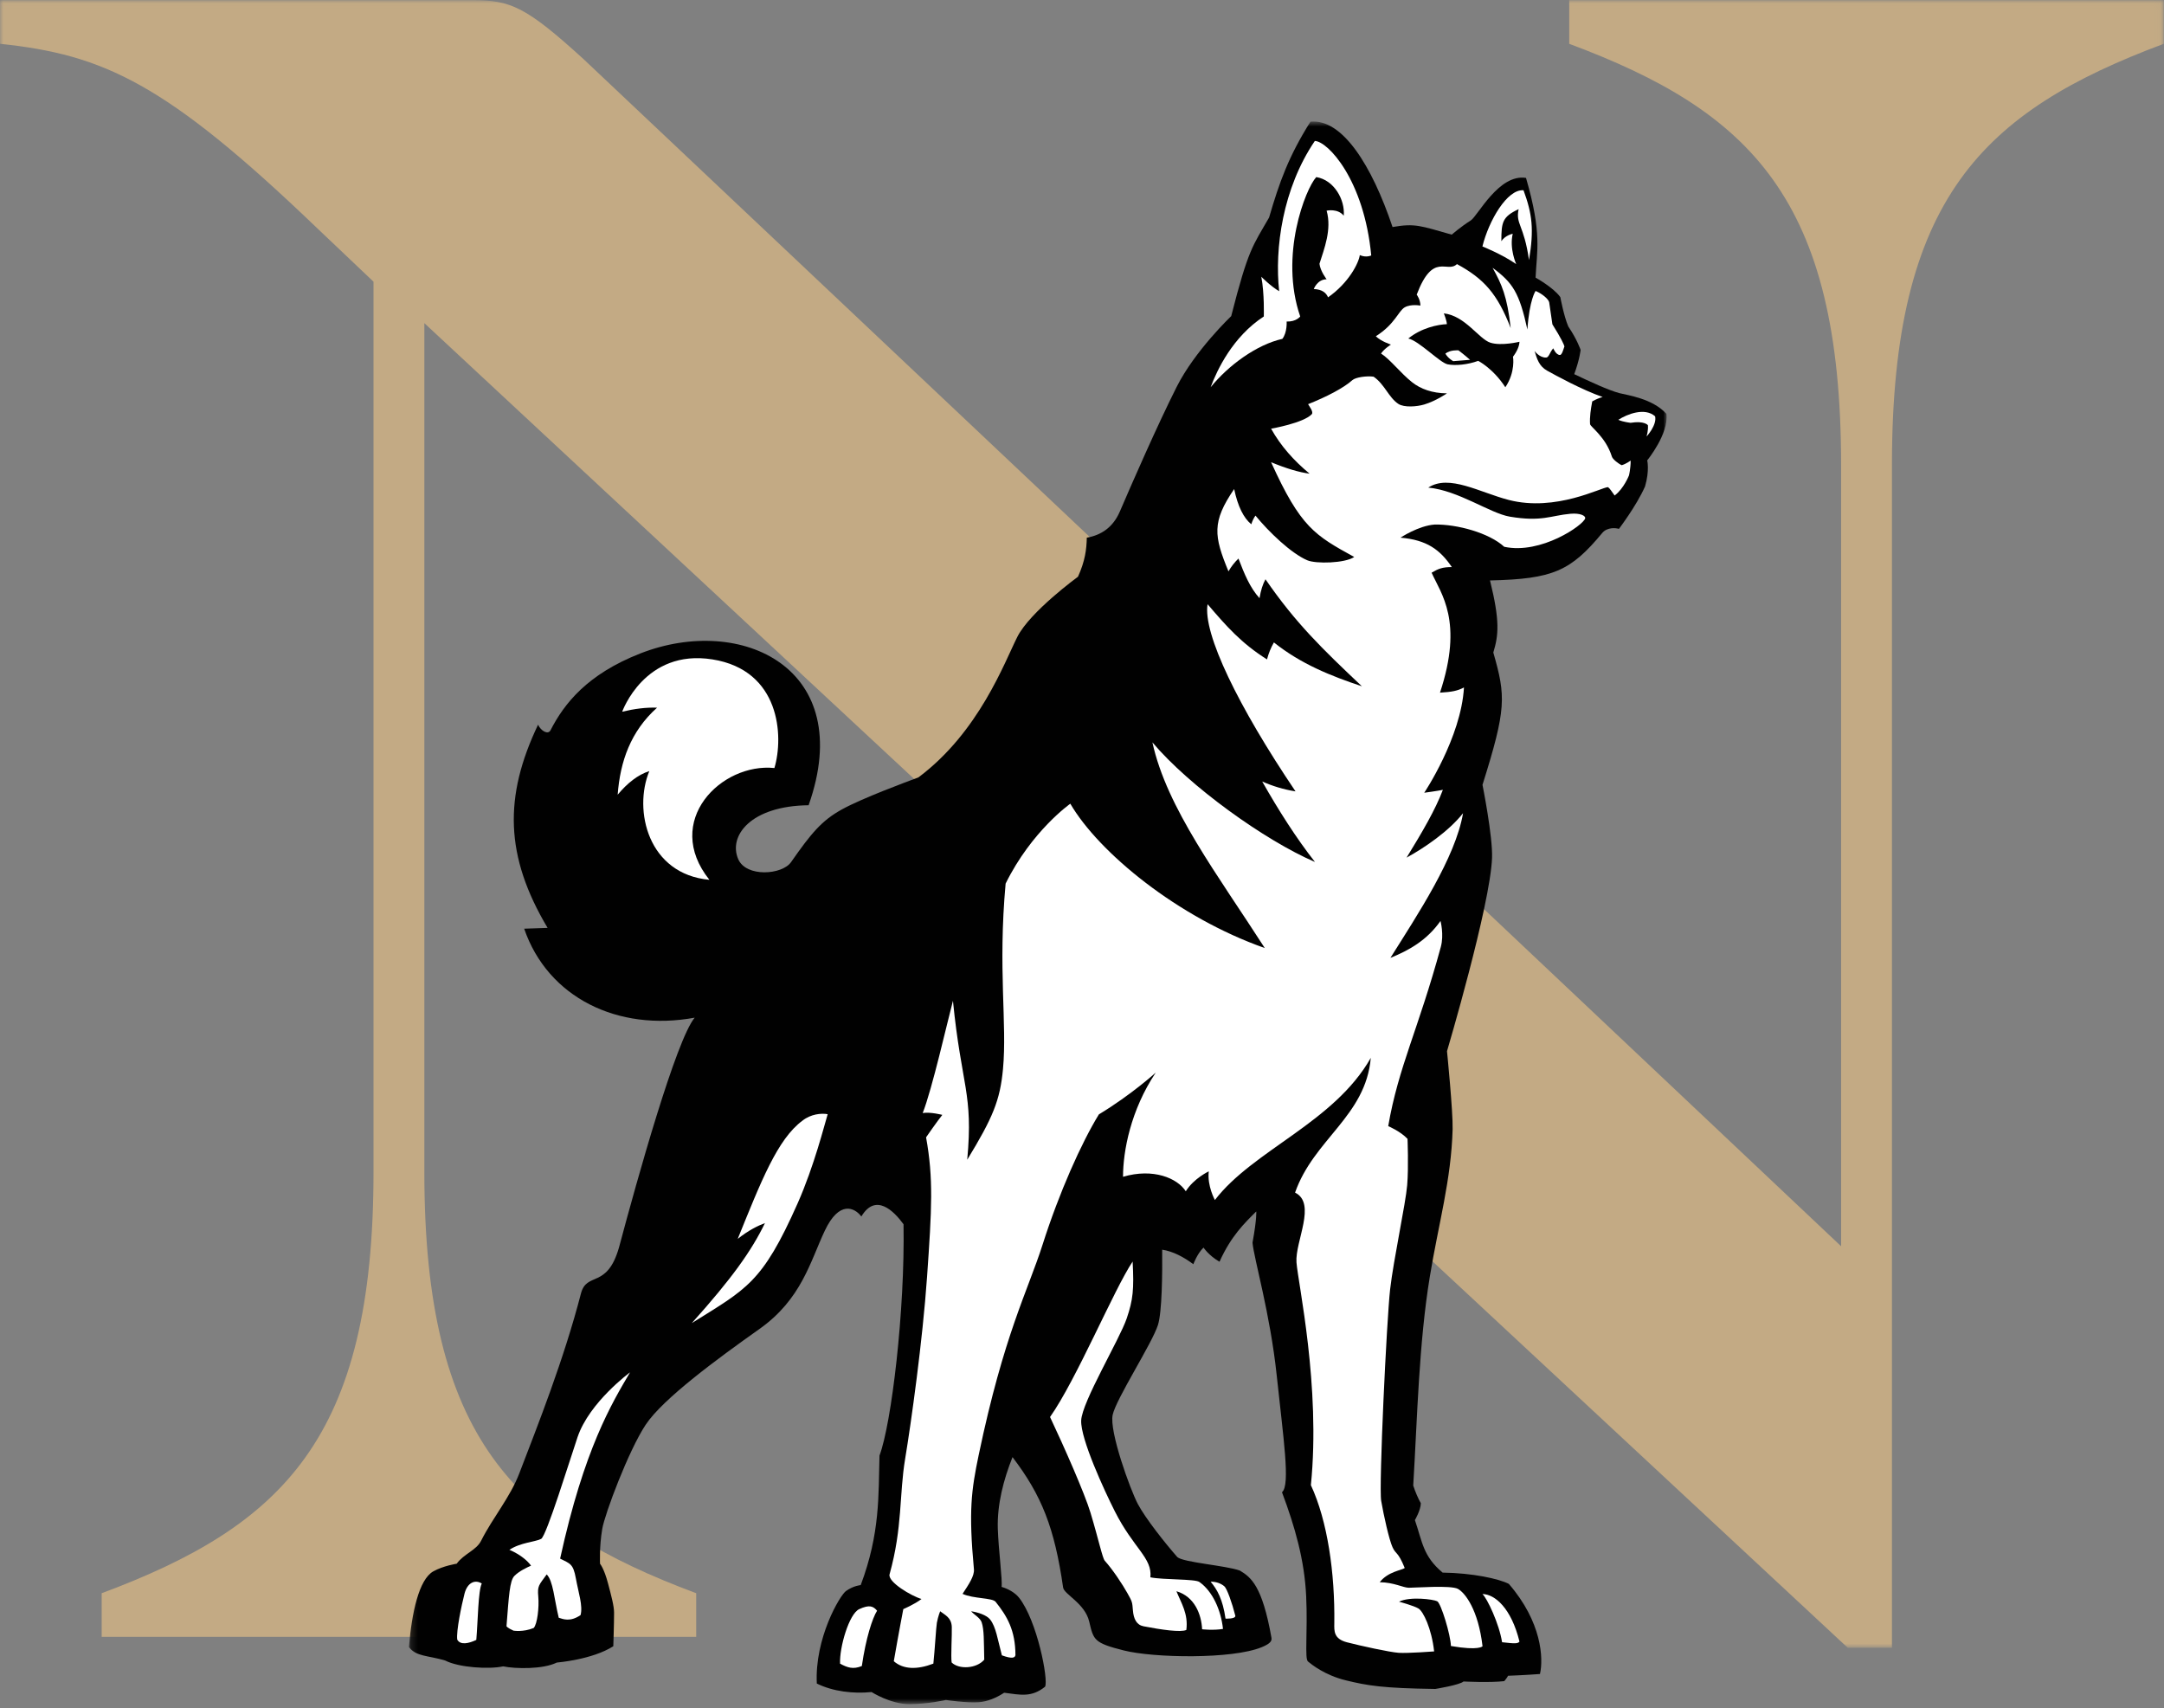
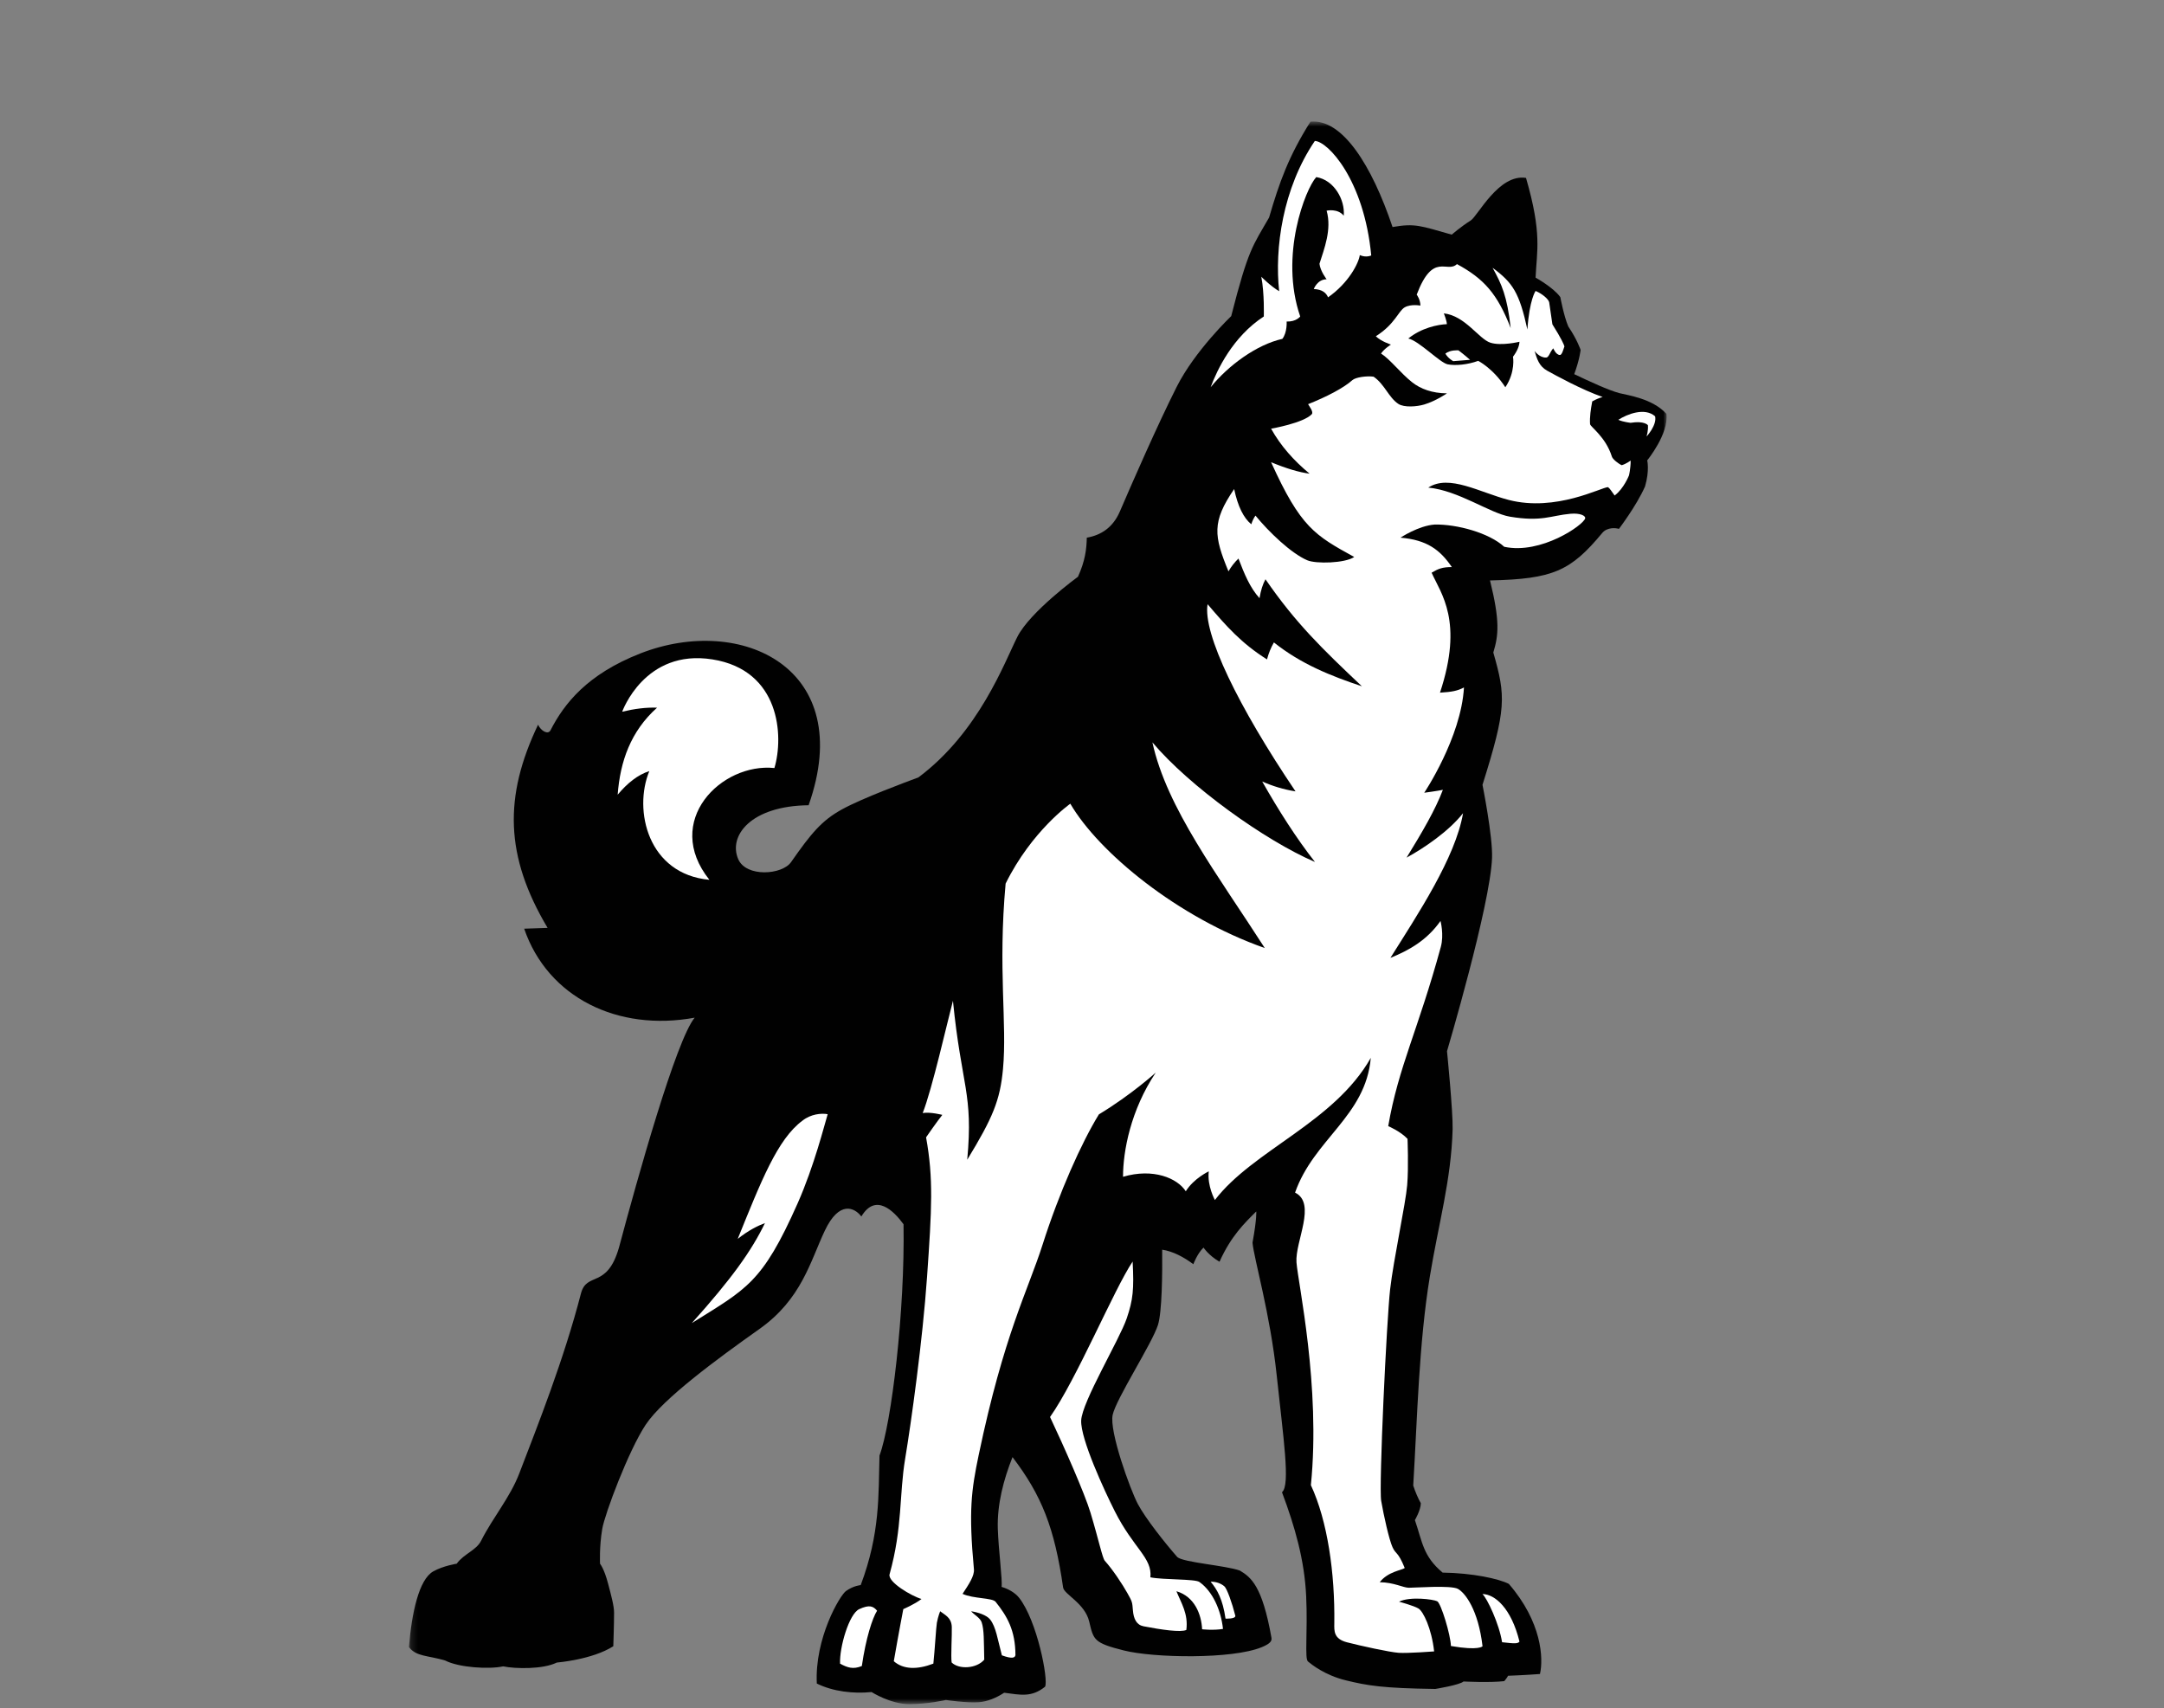
<svg xmlns="http://www.w3.org/2000/svg" xmlns:xlink="http://www.w3.org/1999/xlink" width="318px" height="251px" viewBox="0 0 318 251" version="1.1">
  <rect x="0" y="0" width="318" height="251" fill="#808080" stroke="none" />
  <title>Group 35</title>
  <desc>Created with Sketch.</desc>
  <defs>
    <polygon id="path-1" points="0.001 0.025 317.97 0.025 317.97 242.118 0.001 242.118" />
    <polygon id="path-3" points="0.188 0.763 185.003 0.763 185.003 233.303 0.188 233.303" />
  </defs>
  <g id="Page-1" stroke="none" stroke-width="1" fill="none" fill-rule="evenodd">
    <g id="Desktop-V.1" transform="translate(-884, -4564)">
      <g id="Group-38" transform="translate(89, 4562)">
        <g id="Group-35" transform="translate(795, 2)">
          <g id="Group-3">
            <mask id="mask-2" fill="white">
              <use xlink:href="#path-1" />
            </mask>
            <g id="Clip-2" />
-             <path d="M278.021,68.324 C278.021,29.202 291.338,16.378 317.97,6.437 L317.97,0.024 L230.6,0.024 L230.6,6.437 C257.235,16.378 270.55,29.202 270.55,68.324 L270.55,183.118 L85.745,8.681 C77.299,0.986 75.026,0.024 69.505,0.024 L0.001,0.024 L0.001,6.437 C15.266,8.04 24.36,12.209 46.444,33.373 L54.888,41.39 L54.888,172.215 C54.888,211.336 41.574,224.16 14.942,234.101 L14.942,240.514 L102.308,240.514 L102.308,234.101 C75.676,224.16 62.358,211.336 62.358,172.215 L62.358,47.481 L271.527,242.118 L278.021,242.118 L278.021,68.324 Z" id="Fill-1" fill="#C3AA84" mask="url(#mask-2)" />
          </g>
          <g id="Group-6" transform="translate(59.906, 17.094)">
            <mask id="mask-4" fill="white">
              <use xlink:href="#path-3" />
            </mask>
            <g id="Clip-5" />
            <path d="M184.973,43.715 C182.931,41.45 179.223,40.973 178.077,40.674 C176.478,40.255 173.649,38.94 171.427,37.884 C172.234,35.702 172.364,34.318 172.364,34.318 C172.364,34.318 171.863,32.806 170.558,30.883 C169.903,29.372 169.384,26.565 169.384,26.565 C168.36,25.139 165.748,23.701 165.748,23.701 C165.913,19.779 166.74,17.301 164.341,9.047 C160.319,8.417 157.259,14.65 156.211,15.306 C154.753,16.221 153.428,17.384 153.428,17.384 C148.852,16.096 148.065,15.682 144.728,16.265 C141.672,7.17 137.329,0.31 132.664,0.787 C129.447,5.893 128.107,9.668 126.586,14.869 C124.169,19.089 123.547,19.453 121.021,29.354 C121.021,29.354 115.701,34.409 113.008,39.748 C110.101,45.519 106.321,54.189 104.665,58.047 C103.651,60.412 101.9,61.544 99.799,61.91 C99.761,63.634 99.556,65.317 98.502,67.648 C98.502,67.648 91.456,72.781 89.585,76.496 C87.711,80.208 83.971,90.474 75.052,97.135 C73.292,97.791 66.796,100.192 63.824,101.831 C60.852,103.468 59.311,105.325 56.338,109.585 C55.033,111.457 49.743,111.849 48.573,109.14 C47.105,105.745 50.378,101.32 58.919,101.224 C66.044,81.079 49.032,73.107 34.178,78.925 C26.367,81.986 22.995,86.305 20.99,90.21 C20.627,90.918 19.56,90.285 19.163,89.39 C14.123,99.955 14.275,108.692 20.564,119.247 L17.121,119.363 C20.598,129.496 30.91,134.518 42.177,132.438 C39.446,135.737 33.746,156.115 31.062,166.183 C29.302,172.369 26.314,169.684 25.462,172.975 C22.938,182.721 19.131,192.289 16.41,199.384 C15.039,202.966 12.523,205.86 10.79,209.304 C10.076,210.716 8.261,211.21 7.205,212.67 C7.205,212.67 5.244,212.97 3.772,213.793 C1.648,214.981 0.602,219.895 0.188,224.909 C1.206,226.331 3.018,226.144 5.506,226.892 C7.544,227.942 11.957,228.203 14.031,227.753 C15.844,228.127 19.881,228.203 21.918,227.194 C21.918,227.194 27.125,226.779 30.219,224.796 C30.219,224.796 30.332,221.54 30.332,219.857 C30.332,218.855 29.886,217.246 29.452,215.595 C28.858,213.342 28.27,212.681 28.27,212.681 C28.27,212.681 28.143,210.201 28.597,207.54 C28.97,205.364 32.445,196.07 34.977,192.248 C37.509,188.425 45.548,182.532 51.714,178.166 C57.879,173.797 59.167,168.254 61.292,163.751 C63.418,159.244 65.681,160.34 66.67,161.651 C68.765,158.154 71.437,160.827 72.868,162.792 C73.087,175.571 71.096,192.085 69.337,196.78 C69.17,202.624 69.446,208.181 66.575,215.812 C66.575,215.812 65.535,215.888 64.42,216.677 C63.504,217.324 59.795,223.634 60.124,230.277 C62.484,231.445 65.492,231.801 68.173,231.528 C68.173,231.528 70.948,233.304 73.718,233.304 C76.487,233.304 79.087,232.694 79.087,232.694 C79.087,232.694 82.207,233.157 83.948,233.022 C85.163,232.926 86.444,232.419 87.655,231.628 C90.098,231.948 91.691,232.338 93.67,230.739 C94.183,229.722 92.498,221.025 89.848,217.672 C89.23,216.89 88.192,216.343 87.276,216.076 C87.428,215.126 86.817,210.605 86.722,207.54 C86.608,203.934 87.582,200.275 88.883,197.009 C93.167,202.63 95.053,207.379 96.32,216.172 C96.468,217.182 99.523,218.483 100.156,221.18 C100.789,223.877 100.835,224.312 105.255,225.42 C109.673,226.528 121.177,226.723 125.501,224.937 C126.732,224.428 127.022,224.044 126.935,223.549 C125.584,215.919 123.934,214.666 122.292,213.678 C120.238,212.932 113.967,212.487 113.103,211.695 C111.402,209.77 108.41,206.007 107.295,203.889 C106.178,201.77 103.069,193.198 103.603,190.788 C104.138,188.381 109.381,180.338 110.255,177.593 C110.863,175.682 110.908,169.883 110.877,166.529 C112.448,166.764 114.062,167.615 115.455,168.665 C115.455,168.665 116.031,167.094 116.953,166.219 C116.953,166.219 117.708,167.383 119.301,168.299 C120.98,164.556 122.941,162.657 124.7,160.911 C124.7,160.911 124.812,161.893 124.151,165.497 C124.37,167.9 126.748,175.909 127.709,185.016 C128.668,194.121 129.749,201.148 128.482,202.166 C130.396,207.268 131.792,212.156 132.036,217.443 C132.277,222.729 131.786,226.616 132.301,227.039 C132.818,227.459 134.74,229.042 137.863,229.806 C140.985,230.573 143.284,230.971 151.011,231.073 C151.011,231.073 154.626,230.486 155.155,229.975 C155.155,229.975 159.074,230.176 161.144,229.923 C161.144,229.923 161.491,229.539 161.706,229.136 C161.706,229.136 164.293,229.04 166.391,228.875 C166.918,226.586 166.671,221.24 161.815,215.633 C160.363,214.889 156.521,214.036 152.089,213.978 C149.196,211.556 149.121,209.485 148.014,206.259 C148.014,206.259 148.87,204.821 148.884,203.785 C148.476,203.055 148.071,202.116 147.769,201.18 C148.371,191.229 148.592,180.308 150.21,170.467 C151.485,162.701 153.35,156.292 153.557,148.844 C153.626,146.314 152.732,137.362 152.732,137.362 C152.732,137.362 159.08,115.974 159.35,108.967 C159.471,105.818 157.947,98.227 157.947,98.227 C161.472,87.019 161.385,85.237 159.536,78.785 C160.311,76.222 160.53,74.175 159.05,68.193 C168.305,67.986 170.896,66.818 175.543,61.22 C176.279,60.333 177.566,60.474 177.994,60.619 C177.994,60.619 180.567,57.246 181.834,54.378 C182.524,52.005 182.151,50.551 182.151,50.551 C182.151,50.551 185.346,46.657 184.973,43.715" id="Fill-4" fill="#010101" mask="url(#mask-4)" />
          </g>
-           <path d="M69.994,240.96 C68.922,241.466 67.669,241.777 67.193,240.92 C67.013,239.716 67.842,235.778 68.265,234.15 C68.688,232.525 69.817,232.05 70.798,232.673 C70.263,233.722 70.233,238.198 69.994,240.96" id="Fill-7" fill="#FFFFFF" />
          <path d="M181.533,237.416 C181.58,237.908 180.091,237.833 180.091,237.833 C179.687,234.984 178.847,233.529 177.903,232.41 C178.678,232.392 179.38,232.635 179.916,233.082 C180.308,233.41 181.054,235.518 181.533,237.416" id="Fill-9" fill="#FFFFFF" />
-           <path d="M82.31,229.017 C83.778,229.756 84.23,229.764 84.621,231.91 C85.01,234.056 85.677,235.945 85.315,237.313 C83.794,238.35 82.779,237.919 82.107,237.704 C81.436,234.949 81.293,232.303 80.337,231.337 C79.172,232.947 78.959,233.016 79.1,234.591 C79.243,236.167 78.959,238.633 78.427,239.206 C76.871,239.848 75.455,239.599 75.455,239.599 C74.57,239.206 74.429,238.955 74.429,238.955 C74.781,234.52 74.888,232.269 75.596,231.552 C76.304,230.837 77.471,230.299 78.038,230.048 C76.906,228.513 74.855,227.726 74.855,227.726 C76.447,226.651 78.746,226.544 79.524,226.115 C80.304,225.685 83.73,214.531 84.873,211.159 C86.611,206.029 92.582,201.65 92.582,201.65 C89.892,206.229 85.849,212.849 82.31,229.017" id="Fill-11" fill="#FFFFFF" />
          <path d="M95.417,113.301 C93.722,113.843 92.187,115.072 90.767,116.769 C91.133,111.883 92.671,107.461 96.556,103.982 C94.939,103.923 93.222,104.145 91.432,104.576 C91.432,104.576 94.721,95.301 104.688,96.889 C114.654,98.473 115.195,108.17 113.8,112.851 C106.012,112.039 97.343,120.63 104.246,129.275 C95.213,128.451 93.045,119.052 95.417,113.301" id="Fill-13" fill="#FFFFFF" />
          <path d="M117.21,176.817 C111.994,188.572 109.705,189.368 101.659,194.412 C107.563,187.837 110.42,183.814 112.412,179.711 C111.356,180.107 109.942,180.806 108.409,182.034 C111.842,173.568 114.242,167.389 117.919,164.666 C119.156,163.684 120.687,163.545 121.628,163.714 C121.183,165.156 119.656,171.303 117.21,176.817" id="Fill-15" fill="#FFFFFF" />
          <path d="M126.647,244.798 C125.351,245.329 124.537,245.03 123.45,244.454 C123.334,242.113 124.755,237.132 126.264,236.438 C127.771,235.743 128.327,236.007 128.889,236.67 C128.193,237.764 127.238,240.719 126.647,244.798" id="Fill-17" fill="#FFFFFF" />
          <path d="M165.575,193.712 C164.519,196.824 158.981,206.009 158.88,208.728 C158.781,211.452 162.296,219.038 163.813,222.045 C166.582,227.537 169.352,228.899 169.047,231.766 C171.012,232.154 175.597,231.987 176.246,232.446 C178.165,233.796 179.418,236.529 179.719,239.346 C178.26,239.589 176.65,239.397 176.65,239.397 C176.549,237.209 175.542,234.585 172.875,233.808 C173.581,235.557 174.636,237.112 174.334,239.494 C173.528,239.882 170.676,239.468 168.042,238.958 C167.036,238.764 166.582,237.891 166.483,236.627 C166.382,235.362 166.382,235.362 165.678,234.098 C164.971,232.834 163.525,230.63 162.354,229.337 C162.001,228.947 161.446,226.226 160.24,222.242 C159.382,219.409 156.372,212.586 154.304,208.209 C158.197,202.689 163.683,189.487 166.441,185.366 C166.657,189.447 166.502,190.981 165.575,193.712" id="Fill-19" fill="#FFFFFF" />
          <path d="M239.38,69.852 C239.38,69.852 238.624,71.797 237.27,72.808 C236.794,72.178 236.641,71.851 236.304,71.58 C235.381,71.562 228.664,75.257 221.707,73.459 C217.461,72.361 212.937,69.637 209.886,71.646 C214.312,72.062 218.966,75.424 221.864,75.914 C226.571,76.705 227.901,75.749 230.752,75.492 C232.24,75.356 233.029,75.797 232.941,76.165 C232.704,77.142 226.457,81.506 221.047,80.342 C218.833,78.3 214.101,77.01 210.826,77.074 C208.448,77.241 205.804,79.001 205.804,79.001 C209.668,79.334 211.606,80.759 213.346,83.321 C211.959,83.323 211.354,83.568 210.376,84.15 C211.743,87.227 215.096,91.256 211.606,101.776 C213.366,101.67 214.175,101.515 215.131,101.011 C214.708,108.396 209.292,116.482 209.292,116.482 C209.292,116.482 211.209,116.225 212.033,116.054 C210.922,118.987 208.992,122.281 206.696,126.015 C209.308,124.59 212.89,122.151 214.996,119.487 C213.875,126.049 208.289,134.417 204.321,140.747 C207.015,139.649 209.664,138.195 211.681,135.321 C211.681,135.321 212.22,137.324 211.728,139.135 C208.424,151.273 205.493,156.775 204,165.467 C204,165.467 205.804,166.232 206.835,167.338 C206.835,167.338 207.007,171.453 206.786,174.141 C206.565,176.83 204.783,185.07 204.28,189.438 C203.778,193.806 202.599,218.402 202.965,220.528 C203.331,222.65 204.123,226.227 204.634,227.345 C205.144,228.465 205.405,227.899 206.425,230.394 C205.998,230.731 203.964,230.912 202.749,232.484 C204.854,232.51 206.175,233.285 207.015,233.297 C207.856,233.309 213.192,232.895 214.236,233.461 C215.282,234.025 217.23,236.504 217.859,241.89 C217.859,241.89 217.385,242.577 213.213,241.856 C213.164,240.2 211.755,235.565 211.197,235.282 C210.64,234.997 207.209,234.539 205.585,235.344 C205.585,235.344 207.752,235.924 208.448,236.348 C209.143,236.769 210.372,239.266 210.746,242.651 C210.746,242.651 206.886,242.944 205.555,242.858 C204.223,242.771 199.887,241.818 197.931,241.31 C195.975,240.802 196.06,239.632 196.077,238.528 C196.177,231.153 195.09,223.491 192.635,218.22 C194.096,203.695 190.742,188.535 190.518,185.482 C190.297,182.431 193.514,176.82 190.311,175.237 C193.048,167.39 200.698,164.012 201.437,155.438 C196.026,164.967 184.183,168.956 178.528,176.325 C178.528,176.325 177.376,174.247 177.631,172.113 C177.631,172.113 175.434,173.139 174.251,175.04 C173.018,173.113 169.464,171.603 165.029,172.912 C165.029,169.134 166.152,163.12 169.836,157.604 C169.836,157.604 166.289,160.836 161.481,163.743 C158.896,167.958 155.655,175.206 153.212,182.868 C151.056,189.629 147.527,196.063 143.82,213.787 C142.736,218.978 142.323,222.005 143.118,230.577 C143.208,231.556 142.378,232.773 141.447,234.196 C143.063,234.933 145.82,234.754 146.308,235.366 C147.988,237.472 149.206,239.523 149.22,243.195 C149.144,243.618 148.695,243.763 147.225,243.227 C146.591,240.84 146.359,239.054 145.499,237.96 C144.978,237.299 143.665,236.892 142.707,236.755 C143.099,237.225 144.035,237.713 144.255,238.375 C144.623,239.481 144.57,241.073 144.635,243.867 C143.485,245.202 140.912,245.325 139.846,244.277 C139.707,243.396 139.911,240.134 139.866,239.05 C139.811,237.675 138.884,237.315 138.155,236.753 C138.155,236.753 137.867,237.432 137.673,238.445 C137.561,239.046 137.367,242.482 137.158,244.445 C134.81,245.343 132.762,245.329 131.344,244.092 C132.065,239.929 132.741,236.434 132.741,236.434 C132.741,236.434 134.408,235.732 135.416,234.947 C133.971,234.541 130.415,232.44 130.723,231.321 C132.651,224.378 132.122,219.707 133.009,214.367 C133.897,209.026 135.578,196.99 136.231,187.608 C136.934,177.591 137.179,173.131 136.086,167.115 C136.086,167.115 137.74,164.722 138.474,163.815 C138.474,163.815 136.679,163.349 135.59,163.548 C136.971,160.057 139.184,150.271 140.036,147.05 C141.286,159.634 143.046,160.591 142.135,170.405 C145.885,164.248 146.961,161.697 147.39,157.074 C148.015,150.35 146.628,142.471 147.776,129.829 C151.607,122.072 157.283,118.094 157.283,118.094 C161.455,125.248 173.048,134.797 185.859,139.301 C179.008,128.628 171.433,118.712 169.348,109.079 C174.752,115.506 185.884,123.496 193.234,126.655 C190.495,123.172 187.871,119.045 185.482,114.83 C187.011,115.508 188.637,116.006 190.377,116.281 C181.977,103.842 176.737,93.082 177.454,88.777 C180.213,92.015 182.414,94.512 186.186,96.892 C186.415,96.023 186.744,95.188 187.201,94.395 C191.173,97.567 195.586,99.325 200.132,100.841 C194.277,95.311 190.389,91.543 185.961,85.115 C185.553,85.874 185.286,86.705 185.085,87.894 C183.693,86.356 182.87,84.375 181.993,82.072 C181.436,82.606 180.942,83.224 180.523,83.953 C178.383,78.758 178.052,76.705 181.36,71.857 C181.897,74.41 182.747,76.11 183.878,77.036 C184.027,76.558 184.228,76.129 184.491,75.759 C186.48,78.188 189.723,81.297 192.092,82.319 C193.379,82.877 197.651,82.763 199.003,81.841 C193.246,78.664 191.141,77.528 186.787,67.915 C189.004,68.832 190.9,69.402 192.446,69.599 C190.134,67.692 188.198,65.522 186.787,62.989 C186.787,62.989 191.547,62.164 192.764,60.861 C193.064,60.54 192.388,59.678 192.225,59.387 C194.917,58.319 197.441,57.013 198.734,55.854 C199.207,55.429 200.851,55.204 201.848,55.349 C203.463,56.449 204.064,58.398 205.475,59.339 C206.329,59.909 208.226,59.757 209.312,59.428 C211.024,58.908 212.631,57.798 212.631,57.798 C210.476,57.782 208.751,57.153 207.507,56.164 C205.773,54.787 204.286,52.797 202.941,51.944 C203.467,51.193 204.401,50.631 204.401,50.631 C204.401,50.631 202.936,50.164 202.177,49.407 C205.011,47.624 205.485,45.687 206.429,45.155 C207.352,44.636 208.728,44.904 208.728,44.904 C208.728,44.003 208.185,43.291 208.185,43.291 C210.595,36.931 212.631,40.215 214.099,38.806 C218.051,40.942 220.048,43.17 221.999,48.207 C221.474,43.509 220.679,41.769 219.336,39.35 C222.321,41.55 223.267,43.022 224.451,48.419 C224.747,44.019 225.654,42.751 225.654,42.751 C226.628,43.152 227.584,43.975 227.656,44.437 C227.85,45.699 228.125,47.655 228.125,47.655 C229.449,49.754 229.851,50.692 229.892,50.902 C229.722,51.394 229.522,52.173 229.226,52.161 C228.632,52.143 228.25,51.179 228.25,51.179 C227.727,51.776 227.609,52.516 227.218,52.538 C226.236,52.591 225.503,51.571 225.503,51.571 C225.856,52.721 226.163,53.803 227.343,54.459 C228.528,55.116 232.44,57.27 235.508,58.336 C235.077,58.452 234.595,58.637 233.98,58.978 C233.766,60.108 233.59,61.278 233.66,62.314 C233.686,62.706 235.957,64.179 236.868,67.094 C236.988,67.483 237.828,68.143 238.312,68.354 C238.951,68.171 239.625,67.676 239.625,67.676 C239.625,68.862 239.38,69.852 239.38,69.852" id="Fill-21" fill="#FFFFFF" />
          <path d="M241.963,64.137 C241.963,64.137 243.511,62.473 243.219,61.169 C241.701,59.833 239.139,60.835 237.81,61.687 C238.564,62.021 239.62,62.125 239.62,62.125 C241.64,61.797 242.158,62.473 242.158,62.473 C242.243,63.213 241.963,64.137 241.963,64.137" id="Fill-23" fill="#FFFFFF" />
          <path d="M223.287,50.217 C223.259,50.798 222.999,51.53 222.336,52.415 C222.336,52.415 222.739,54.631 221.209,56.9 C219.391,54.109 217.221,53.023 217.221,53.023 C215.683,53.587 213.863,53.761 212.725,53.53 C211.589,53.297 208.496,50.055 206.949,49.741 C208.856,48.184 211.297,47.678 212.616,47.632 C212.616,47.156 212.175,46.044 212.175,46.044 C215.329,46.408 217.311,49.807 219.016,50.355 C220.612,50.867 223.287,50.217 223.287,50.217" id="Fill-25" fill="#010101" />
          <path d="M216.026,52.869 L213.557,53.068 C213.557,53.068 212.853,52.723 212.395,51.96 C213.108,51.39 214.225,51.476 214.316,51.477 C215.027,51.993 216.026,52.869 216.026,52.869" id="Fill-27" fill="#FFFFFF" />
          <path d="M201.503,37.534 C200.45,26.413 195.125,20.771 193.215,20.712 C188.472,27.698 187.288,36.543 187.974,42.787 C186.766,42.097 185.35,40.666 185.35,40.666 C185.822,43.104 185.717,46.502 185.717,46.502 C181.154,49.473 178.847,54.356 177.903,56.9 C180.527,53.665 184.67,50.639 188.444,49.79 C189.178,48.837 189.072,47.244 189.072,47.244 C190.488,47.296 191.066,46.502 191.066,46.502 C187.974,37.534 191.853,27.716 193.427,26.02 C196.049,26.445 197.673,29.363 197.465,31.697 C196.575,30.583 194.947,30.954 194.947,30.954 C195.734,33.713 194.582,36.577 193.897,38.754 C194.005,39.816 194.947,41.036 194.947,41.036 C193.584,41.036 193.059,42.468 193.059,42.468 C194.318,42.52 194.895,43.052 195.157,43.688 C198.199,41.567 199.666,38.65 199.823,37.482 C200.761,37.905 201.503,37.534 201.503,37.534" id="Fill-29" fill="#FFFFFF" />
-           <path d="M217.841,36.209 C218.783,32.412 221.481,27.763 223.881,27.956 C225.163,31.444 225.441,33.701 224.689,38.21 C223.939,32.979 222.691,32.969 223.162,30.731 C220.77,31.85 220.625,32.643 220.625,35.435 C221.223,34.543 222.295,34.35 222.295,34.35 C221.781,36.558 222.807,38.806 222.807,38.806 C220.668,37.333 217.841,36.209 217.841,36.209" id="Fill-31" fill="#FFFFFF" />
          <path d="M220.73,241.301 C220.318,238.619 218.518,234.804 217.841,234.219 C219.67,234.237 222.086,236.298 223.287,241.206 C223.043,241.54 222.541,241.506 220.73,241.301" id="Fill-33" fill="#FFFFFF" />
        </g>
      </g>
    </g>
  </g>
</svg>